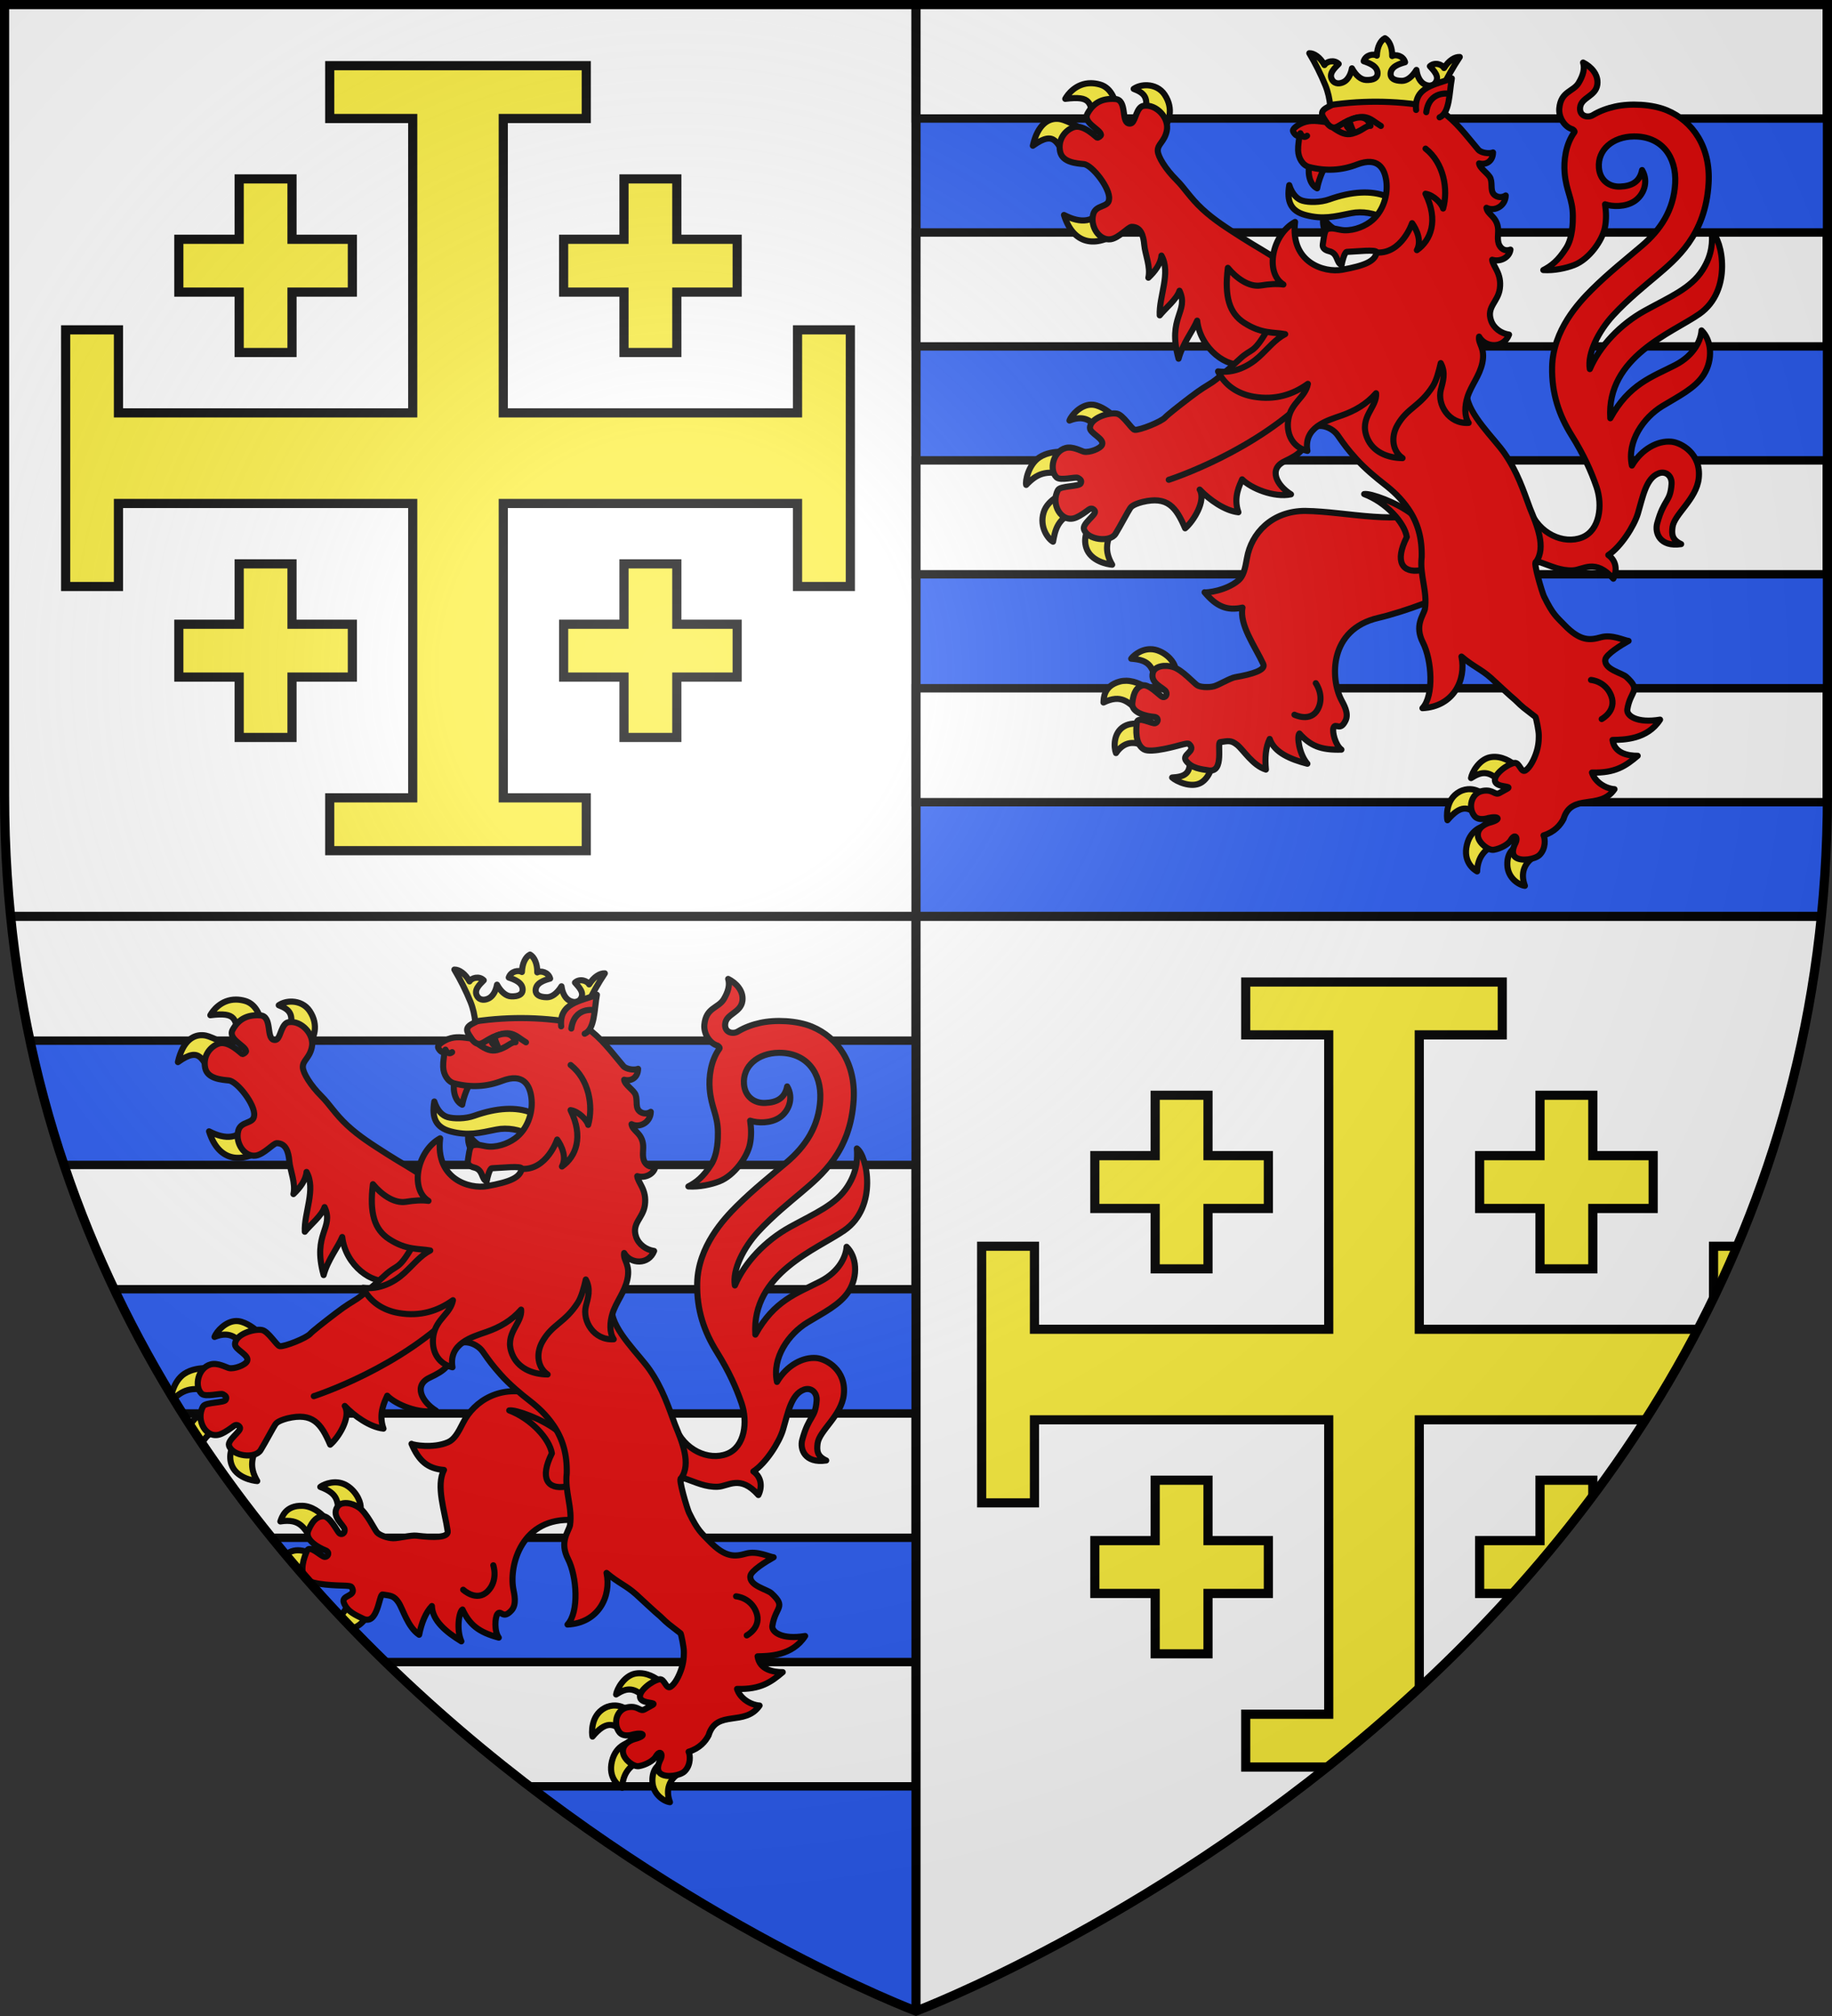
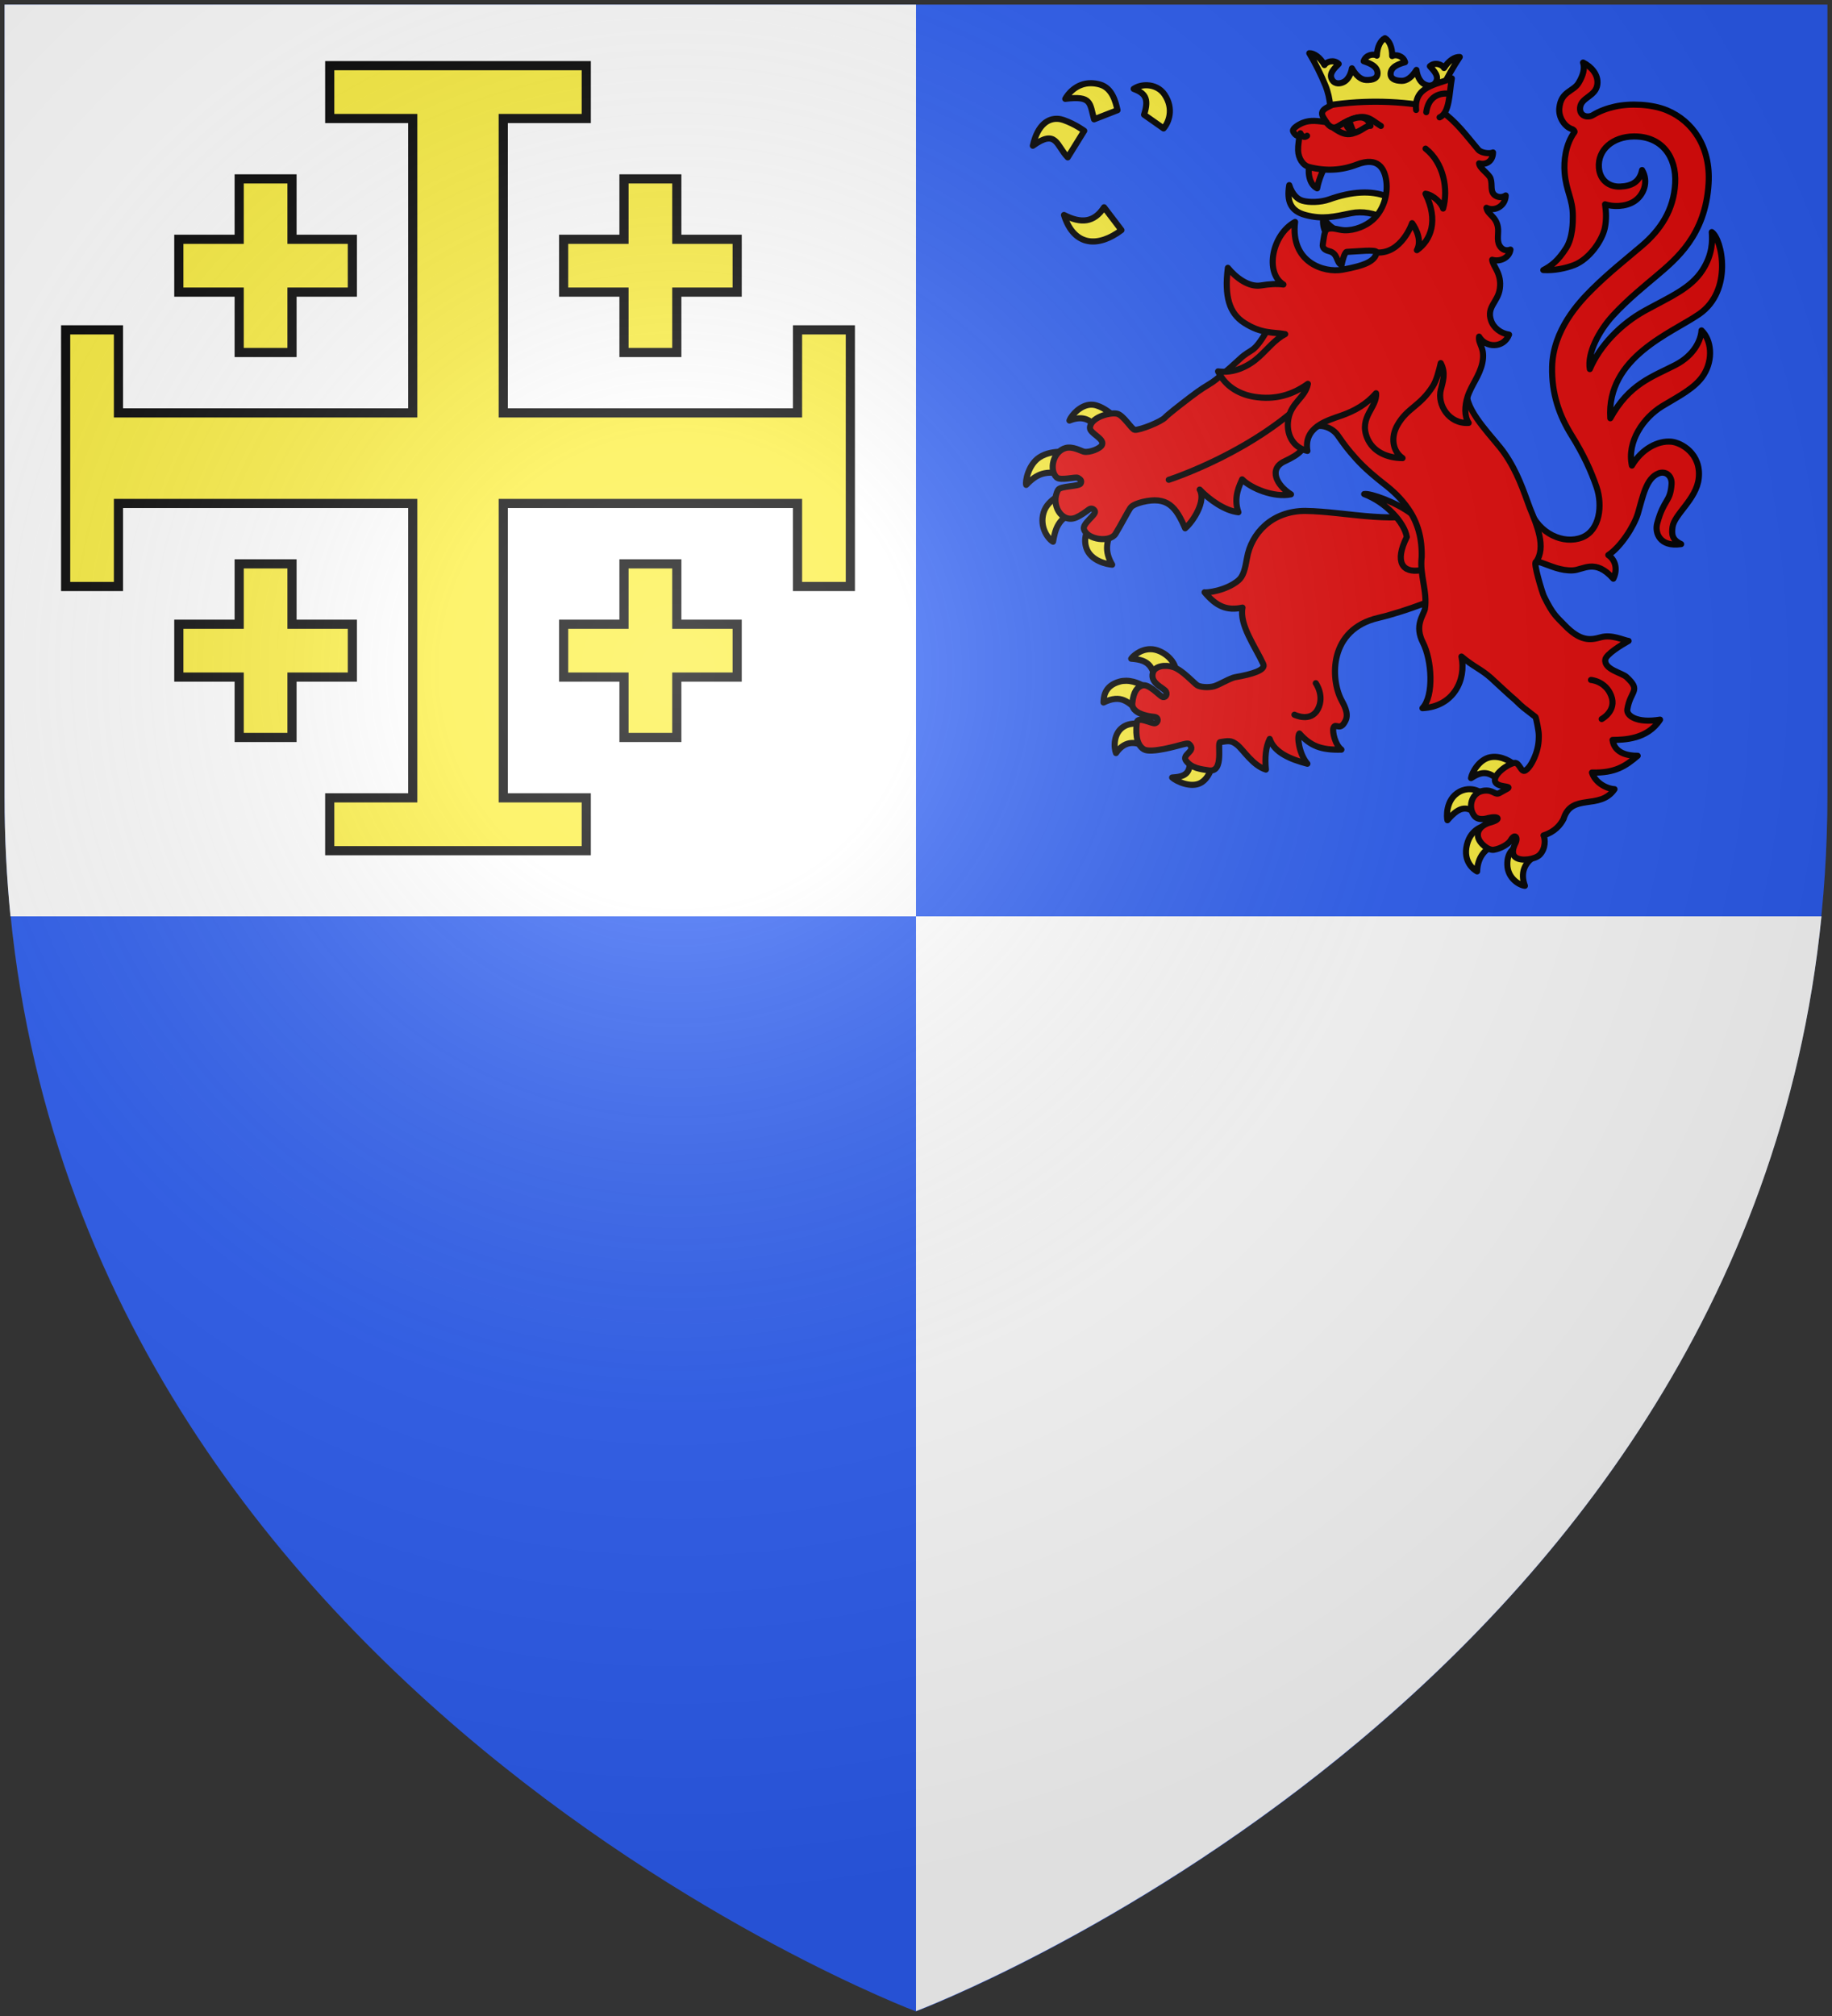
<svg xmlns="http://www.w3.org/2000/svg" xmlns:xlink="http://www.w3.org/1999/xlink" height="660" width="600">
  <rect width="100%" height="100%" fill="#333333" stroke="none" />
  <radialGradient id="a" cx="221.445" cy="226.331" gradientTransform="matrix(1.353 0 0 1.349 -77.629 -85.747)" gradientUnits="userSpaceOnUse" r="300">
    <stop offset="0" stop-color="#fff" stop-opacity=".314" />
    <stop offset=".19" stop-color="#fff" stop-opacity=".251" />
    <stop offset=".6" stop-color="#6b6b6b" stop-opacity=".125" />
    <stop offset="1" stop-opacity=".125" />
  </radialGradient>
  <clipPath id="b">
-     <path d="m300 658.397s-298.5-112.418-298.5-398.119v-258.778h597v258.778c0 285.701-298.5 398.119-298.5 398.119z" />
-   </clipPath>
+     </clipPath>
  <path d="m1.5 1.5h597v258.543c0 286.248-298.5 398.457-298.5 398.457s-298.5-112.209-298.5-398.457z" fill="#2b5df2" />
  <path d="m300 1.5v298.5h-296.562c-1.269-12.75-1.938-25.736-1.938-39.254v-259.246zm0 298.5v358.5-.104s270.894-101.996 296.553-358.396z" fill="#fff" />
  <g clip-path="url(#b)">
    <g fill-rule="evenodd" stroke="#000">
      <path d="m598.3 225.326v37.304h-298.4v-37.304zm0-74.609v37.304h-298.4v-37.304zm0-74.609v37.304h-298.4v-37.304zm0-74.609v37.304h-298.4v-37.304z" fill="#fff" stroke-width="2.75" />
      <path d="m299.9 300v40.688h-298.4v-40.688zm0 81.376v40.688h-298.4v-40.688zm0 81.376v40.688h-298.4v-40.688zm0 81.376v40.688h-298.4v-40.688z" fill="#fff" stroke-width="2.75" />
      <g stroke-linecap="round" stroke-linejoin="round" stroke-width="2" transform="translate(20)">
        <path d="m91.933 485.594c-3.41-1.016-6.601.786-7.033 1.195 6.133 2.301 5.686 4.853 6.042 9.742 2.909-1.012 5.464-1.861 7.084-2.241.426-.975-.18-4.414-3.24-7.085-.936-.817-1.899-1.327-2.853-1.611zm-10.675 7.776c-.691-.223-1.42-.37-2.191-.396-5.645-.188-6.772 3.813-7.246 5.114 6.635-1.063 7.911 2.392 10.421 6.184l5.013-6.423c-.815-1.033-3-3.51-5.996-4.479zm2.835 16.687s-4.009-3.267-7.932-2.371c-4.229.966-5.414 5.889-5.232 7.758 4.423-3.56 8.172-1.484 10.53 1.53zm10.025 13.19c-.836 6.166-3.454 6.401-7.594 5.424.997 1.682 4.979 5.186 8.525 4.496 3.896-.758 6.344-5.764 6.05-5.999z" fill="#fcef3c" />
        <g fill="#e20909">
          <path d="m154.862 456.449c-10.688-3.236-19.472 1.896-23.249 9.444-1.621 3.24-2.883 5.41-4.888 6.272-4.917 2.114-11.428.908-11.948.511 2.409 5.623 5.285 8.131 10.635 8.56-2.715 5.204.295 13.589 1.21 20.035.309 2.176-4.549 2.176-10.176 1.477-1.831-.228-5.894.884-7.708.844-1.879-.041-4.445-1.001-5.262-1.925-.845-.956-3.315-6.313-5.88-8.109-2.386-1.671-5.854-2.175-7.122-.204-2.022 3.146 2.139 5.907 2.382 7.308.234 1.356-1.065 1.991-1.774 1.237-.841-.894-3.022-5.533-5.245-5.502-1.675.023-3.349 1.014-4.881 4.695-1.299 3.12 3.671 5.696 5.617 6.45 1.584.614.888 2.156-.182 2.165-1.15.01-4.913-4.13-5.833-2.028-.92 2.102-2.699 6.752-.322 9.292 1.869 1.997 11.141 2.081 12.191 2.131 1.25.059 2.488.06 2.76.524 1.851 3.152-3.662 2.411-2.549 5.155 1.183 2.916 3.852 3.958 6.248 5.136 4.922 2.419 5.261-8.19 6.425-7.904 2.576.404 3.658.319 5.165 2.529 1.507 2.211 2.997 8.088 6.801 10.653.783-3.912 2.118-7.241 4.176-9.407.138 4.804 4.738 8.555 9.653 11.558-1.727-3.927-.745-9.809.371-10.414 2.326 4.966 5.194 7.385 11.875 9.198-1.529-2.06-1.246-6.638-.447-7.708 1.226-1.642 1.7 2.006 4.609-1.203 1.834-2.023.887-5.415.584-7.113-1.393-7.787 2.811-23.57 19.785-22.466 9.232.601 23.78-.469 25.337-1.547 12.409-8.587 6.996-20.65 4.014-27.534-13.429 2.051-28.937-7.843-42.37-12.11z" />
          <path d="m141.564 512.445s1.667 4.887-1.799 8.457c-3.615 3.723-8.07-.451-8.07-.451" />
        </g>
      </g>
    </g>
    <use height="100%" transform="translate(-280 300)" width="100%" xlink:href="#c" />
    <use height="100%" transform="translate(300 300)" width="100%" xlink:href="#d" />
  </g>
  <path d="m376.74 212.529c-3.488.014-5.971 2.614-6.261 3.121 6.408.42 6.712 2.945 8.434 7.438 2.443-1.778 4.6-3.301 6.012-4.119.124-1.037-1.421-4.097-5.05-5.737-1.11-.502-2.158-.707-3.135-.704z" style="fill:#fcef3c;fill-rule:evenodd;stroke:#000;stroke-width:2;stroke-linecap:round;stroke-linejoin:round" />
  <path d="m368.928 222.869c-.712-.013-1.438.056-2.169.251-5.351 1.427-5.273 5.507-5.349 6.865 5.925-2.884 8.102 0 11.534 2.85l2.882-7.46c-1.058-.739-3.812-2.446-6.897-2.506z" style="fill:#fcef3c;fill-rule:evenodd;stroke:#000;stroke-width:2;stroke-linecap:round;stroke-linejoin:round" />
  <path d="m376.322 237.745s-4.689-1.931-8.116.025c-3.695 2.109-3.41 7.072-2.709 8.777 3.14-4.602 7.248-3.717 10.316-1.554z" style="fill:#fcef3c;fill-rule:evenodd;stroke:#000;stroke-width:2;stroke-linecap:round;stroke-linejoin:round" />
  <path d="m389.471 247.291c.965 6.032-1.425 6.997-5.588 7.255 1.413 1.298 6.143 3.459 9.275 1.803 3.441-1.819 4.318-7.219 3.976-7.356z" style="fill:#fcef3c;fill-rule:evenodd;stroke:#000;stroke-width:2;stroke-linecap:round;stroke-linejoin:round" />
  <path d="m427.525 167.262c-10.948-.004-17.735 7.314-19.138 15.48-.602 3.505-1.171 5.903-2.808 7.283-4.014 3.384-10.466 4.1-11.067 3.874 3.855 4.599 7.266 6.139 12.409 5.022-1.071 5.662 4.132 12.686 6.819 18.484.907 1.958-3.651 3.337-9.131 4.279-1.783.306-5.281 2.505-6.994 2.983-1.775.495-4.455.322-5.484-.314-1.064-.658-4.902-4.99-7.818-5.949-2.713-.892-6.11-.381-6.741 1.832-1.005 3.531 3.683 4.943 4.308 6.191.605 1.207-.435 2.173-1.314 1.667-1.043-.601-4.405-4.341-6.483-3.68-1.566.498-2.855 1.904-3.249 5.799-.334 3.301 5.061 4.309 7.101 4.466 1.661.127 1.445 1.773.444 2.086-1.077.337-5.782-2.485-6.049-.248-.267 2.237-.618 7.112 2.334 8.824 2.321 1.345 11.046-1.21 12.045-1.462 1.19-.3 2.352-.65 2.739-.292 2.632 2.436-2.753 3.306-.929 5.569 1.937 2.404 4.738 2.625 7.32 3.051 5.306.875 2.614-9.191 3.787-9.253 2.532-.352 3.523-.74 5.564.91 2.041 1.649 5.107 6.749 9.404 8.079-.375-3.899-.066-7.406 1.25-10.027 1.493 4.475 6.873 6.693 12.337 8.119-2.735-3.2-3.482-9.006-2.607-9.892 3.592 4.006 6.969 5.464 13.753 5.27-2.02-1.502-3.052-5.884-2.606-7.116.684-1.891 2.165 1.402 3.984-2.44 1.147-2.422-.703-5.341-1.47-6.85-3.516-6.922-4.048-22.948 12.194-26.733 8.833-2.058 22.182-7.197 23.338-8.652 9.209-11.596.707-21.393-4.044-27.015-12.02 5.743-29.38.851-43.197.658z" style="fill:#e20909;fill-rule:evenodd;stroke:#000;stroke-width:2;stroke-linecap:round;stroke-linejoin:round" />
  <path d="m430.932 223.661s2.951 4.119.711 8.459c-2.336 4.525-7.701 1.869-7.701 1.869" fill="none" stroke="#000" stroke-linecap="round" stroke-linejoin="round" stroke-width="2" />
  <g id="c" stroke-width="1" transform="matrix(1 0 0 1 .003 .002)">
    <path d="m361.595 67.856c-3.336 5.112-7.621 5.337-13.13 2.523 3.299 10.501 11.367 10.595 18.821 4.954zm-15.191-28.954c-2.939-.162-6.511 1.644-8.139 8.807 7.801-5.596 7.693-.015 11.433 3.808l5.395-8.693s-2.888-2.161-6.78-3.539c-.579-.205-1.231-.346-1.909-.383zm29.362-10.99c-1.655-.074-3.288.36-4.477 1.184 3.4 1.312 5.255 2.818 3.398 8.456l6.391 4.49c1.67-1.923 3.485-6.368.338-11.076-1.347-2.015-3.522-2.958-5.65-3.054zm-18.456-.676c-4.928-.03-7.692 3.749-8.428 5.126 8.786-1.108 7.961 1.448 9.442 6.701l7.674-2.995c-.62-2.757-1.714-7.234-5.73-8.392-1.062-.306-2.046-.435-2.959-.44zm139.708 249.62c-1.13.817-3.46 2.03-3.354 6.244.114 4.533 4.04 6.714 5.752 6.899-1.58-4.243-.043-7.387 2.73-9.309zm-10.513-6.499s-4.707.572-6.079 6.206c-1.371 5.628 2.362 8.187 3.346 8.714.149-4.326 2.296-7.93 7.445-9.069zm-4.909-12.001c-1.094-.053-2.341.16-3.6.84-4.692 2.535-4.188 8.569-3.949 9.324 4.162-4.928 6.933-4.89 10.487-.973l.712-7.774c-.415-.514-1.827-1.329-3.65-1.418zm8.016-10.579c-.493-.01-.986.021-1.495.115-3.706.685-6.08 5.064-6.339 6.84 3.583-2.304 5.989-2.477 9.816 1.481 1.221-1.438 3.041-3.414 4.871-5.413-.483-.604-3.406-2.95-6.854-3.023zm-132.077-77.088c-1.036 2.01-2.929 5.024-1.769 8.631 1.413 4.395 6.926 5.442 8.481 5.549-2.684-4.585-1.83-7.784.336-12.22zm-8.507-9.407s-5.818 1.861-7.228 6.482c-1.504 4.929 1.634 8.812 3.081 9.576.642-3.449 1.401-8.391 8.163-9.752zm-1.676-13.383c-1.811.01-4.659.314-6.976 1.853-3.631 2.413-4.645 7.896-4.291 8.995 3.576-3.719 6.28-4.821 12.909-3.428l.153-7.33s-.708-.097-1.795-.091zm10.01-15.424c-3.329.03-6.394 3.273-7.105 5.204 3.595-1.429 6.057-.764 8.143 1.424l5.333-3.755s-2.84-2.484-5.701-2.842c-.224-.028-.447-.034-.669-.032z" style="fill:#fcef3c;fill-rule:evenodd;stroke:#000;stroke-width:2;stroke-linecap:round;stroke-linejoin:round" />
    <path d="m515.094 186.731c3.499-.148 7.281-4.026 13.288 2.714 1.25-2.523 1.125-5.777-1.648-7.73 4.08-2.652 8.461-9.499 9.691-13.608 1.603-5.354 2.618-11.612 6.86-13.161 2.251-.822 4.358.798 4.164 3.568-.421 6.014-2.503 4.72-4.709 12.838-.828 3.048.807 7.83 7.85 6.775-2.981-1.377-3.139-3.197-2.817-5.601.559-4.174 7.814-9.063 8.573-15.921.893-8.066-5.69-11.696-8.956-12.007-4.373-.417-9.703 2.339-12.923 7.81-1.702-7.967 3.865-15.716 9.901-19.422 5.057-3.105 10.801-5.823 13.616-10.297 3.173-5.044 2.535-11.39-.721-14.517-.166 3.017-2.276 8.084-8.595 11.328-7.67 3.938-15.086 6.198-21.279 17.42-1.3-20.078 20.205-27.904 29.139-34.12 11.089-7.715 7.467-24.526 4.101-26.821.195 2.815.311 7.223-3.039 12.435-3.875 6.03-10.651 8.763-18.827 13.267-8.131 4.48-14.882 11.636-18.083 19.145-.883-5.068 2.866-12.41 7.588-17.551 4.89-5.325 10.733-9.993 14.055-12.813 6.618-5.617 16.259-13.392 17.259-30.441.706-11.99-5.253-20.387-13.607-23.891-4.9-2.055-12.082-2.363-17.029-1.253-2.482.557-4.956 1.414-7.278 2.812-1.636.984-4.457.379-4.174-2.479.334-3.368 5.137-3.616 5.649-7.563.422-3.256-2.05-5.873-4.666-7.168.655 1.994-.055 4.308-1.428 6.617-1.789 3.008-5.84 2.688-6.368 8.38-.261 2.847 1.635 6.057 4.326 6.853.319.195.854.626.627.938-2.97 4.081-3.507 9.479-3.206 13.223.502 6.252 2.662 8.456 2.69 14.246.009 1.805.006 7.009-2.162 10.439-2.673 4.229-4.961 5.904-7.508 7.236 3.594.226 7.436-.609 10.125-1.654 4.971-1.931 9.189-8.079 10.028-12.155.559-2.714.433-5.251.076-7.723 2.433.824 6.67.942 9.634-1.024 3.044-2.019 4.729-6.38 2.491-10.184-.773 3.855-3.346 5.253-7.209 5.407-3.676.146-6.614-2.153-6.935-6.15-.473-5.891 4.529-10.183 11.405-10.265 9.109-.108 14.058 6.589 13.574 15.352-.484 8.784-4.829 15.249-10.972 20.477-5.278 4.492-10.831 8.855-16.324 14.313-4.284 4.257-12.722 13.282-13.005 25.248-.21 8.867 2.366 16.038 6.397 22.498 4.03 6.46 6.418 11.843 8.137 16.852 2.067 6.021 1.098 14.239-4.726 16.543-6.033 2.387-14.223-1.23-17.131-9.11-1.034 5.759-2.445 17.67 3.379 17.224 3.527 1.216 6.703 2.839 10.701 2.67z" style="fill:#e20909;fill-rule:evenodd;stroke:#000;stroke-width:2;stroke-linecap:round;stroke-linejoin:round" />
-     <path d="m374.767 80.244c.256 2.931 2.149 7.163 1.336 10.672 2.109-1.997 4.046-4.52 4.286-7.242 3.189 5.618-.873 13.457-.564 19.573 1.631-2.121 5.584-5.244 6.473-8.066 3.207 6.947-4.106 8.52-.307 22.254 1.322-4.959 4.678-9.06 6.09-12.46 1.083 9.44 10.141 15.672 15.245 14.108 11.704 15.28 25.798 9.331 25.117-7.29 0 0-11.063-24.503-13.924-26.617-3.107-2.296-7.059-4.368-11.567-7.249-5.087-3.251-9.262-5.861-13.208-9.515-3.945-3.654-5.844-6.932-8.428-9.498-3.638-3.612-6.054-7.623-6.131-9.486-.095-2.279 2.11-2.89 2.928-6.509.973-4.306-3.448-8.925-7.559-8.285-2.344.365-2.596 4.732-3.861 5.611-.298.207-.656.279-1.114.145-2.404-.704-.426-7.698-4.309-7.975-3.884-.277-6.979.906-9.079 4.72-1.688 3.066 4.161 5.157 4.381 6.958.049.404-.798.989-1.209.979-.271-.007-4.452-4.52-7.723-3.428-2.549.851-5.314 3.842-4.442 7.992.754 3.588 5.498 3.844 7.776 4.088 2.701.289 8.74 8.008 8.253 11.486-.149 2.803-4.31 1.7-5.185 4.914-1.122 4.122 2.098 8.741 5.721 8.193 2.711-.411 5.622-3.944 6.855-4.06 2.989-.017 3.866 2.735 4.15 5.99z" style="fill:#e20909;fill-rule:evenodd;stroke:#000;stroke-width:2;stroke-linecap:round;stroke-linejoin:round" />
    <path d="m446.777 161.749c7.133 2.683 13.185 9.298 13.967 14.052-4.111 8.204-1.399 11.871 4.476 10.89 4.794-.799 4.802-4.631 3.539-9.053-1.127-3.945-2.841-6.61-6.491-9.431-4.766-3.684-13.443-6.819-15.491-6.458z" style="fill:#e20909;fill-rule:evenodd;stroke:#000;stroke-width:2;stroke-linecap:round;stroke-linejoin:round" />
    <path d="m512.08 268.076c2.624-8.624 11.883-2.689 16.687-9.714-2.919-.19-6.404-2.306-7.381-5.446 7.615.228 11.053-2.161 14.967-5.489-3.066.018-7.591-.748-8.233-5.18 3.666-.073 11.346-.105 15.566-6.648-7.445 1.244-11.068-1.232-10.725-3.372 1.014-6.328 4.708-5.988-.303-10.618-1.408-1.301-7.389-2.462-6.901-5.684.258-1.709 5.202-4.769 7.61-6.101-1.542-.17-5.452-2.205-9.021-1.206-3.569.998-6.751 1.443-12.081-4.116-2.451-2.567-3.658-3.245-6.596-9.264-.591-1.21-3.653-11.433-2.629-11.246 3.488-4.786.237-12.171-1.984-17.662-2.163-5.858-4.077-11.777-8.303-17.91-3.246-4.711-11.896-12.764-12.36-19.07-.607-8.174-.762-16.899-.257-21.151 1.383-11.649 1.87-13.863-9.15-17.613-6.515-2.217-29.144-8.034-39.855 3.831-5.473 6.062-11.364 5.656-16.125 13.751-4.761 8.096-4.868 5.519-8.991 9.382-4.123 3.863-7.856 6.86-9.037 7.627-2.362 1.533-3.193 1.839-7.167 4.861-3.974 3.023-7.523 5.847-8.185 6.589-1.325 1.483-8.416 4.271-9.997 4.09-.975-.112-3.751-4.907-5.833-5.295-2.61-.486-8.756 1.357-8.828 4.677-.039 1.779 4.737 3.467 3.982 5.461-.514 1.357-4.276 2.701-5.945 2.316-.954-.22-3.706-1.821-5.966-1.214-4.222 1.135-5.51 7.239-3.007 9.618 1.272 1.209 6.223-.275 6.967.159.843.491 1.383.877.931 1.831-.49 1.035-6.62.759-7.393 2.107-2.632 4.591 1.114 11.136 5.906 9.05 1.61-.701 3.149-1.877 4.227-2.661.956-.696 1.847.177 1.943.703.22 1.195-4.201 3.991-3.609 5.804 1.137 3.488 8.542 4.398 10.342 1.486 1.397-2.26 4.24-7.618 4.775-8.346.267-.364.682-1.179 3.995-2.066 8.265-1.991 11.025 1.612 14.027 8.609 2.69-2.276 6.935-8.998 4.765-12.678 3.072 3.253 8.24 6.958 12.682 7.424-1.789-4.934.516-9.089 1.226-10.778 2.838 2.947 10.503 6.086 15.991 4.913-4.72-2.959-7.413-8.303-2.128-10.797 5.285-2.494 6.632-3.932 7.845-8.618 1.213-4.686 7.291-3.219 9.597.091 2.306 3.31 3.23 4.533 5.906 7.548 2.879 3.244 6.751 6.435 9.284 8.397 2.861 2.217 5.524 4.645 7.929 8.15 3.08 4.49 4.531 9.571 4.37 15.749-.702 5.953 1.952 11.217 1.062 17.016-.534 2.203-3.511 5.39-.634 11.036s3.684 17.306-.174 21.434c10.164-.508 14.403-9.255 12.779-16.898 3.879 3.299 6.52 4.178 9.667 7.013 1.192 1.074 6.594 6.153 7.944 7.216 2.753 2.693 2.38 2.222 6.63 5.548.305.602 1.078 4.709 1.075 5.768-.001.306.167 2.754-.7 5.564-.768 2.486-2.19 5.27-3.649 6.171-1.501.928-1.921-2.752-3.649-2.455-2.286.392-6.939 3.823-6.318 6.031.604 2.148 5.934 1.337 3.971 2.425l-2.51 1.39c-1.543.855-2.049-1.232-5.315-.728-4.013.619-5.089 5.579-2.897 8.265 1.442 1.767 4.527.651 4.527.651 3.427-.792 4.603.44.28 1.563 0 0-4.172 1.17-3.651 4.482.355 2.259 3.479 4.645 5.179 4.358 2.257-.382 4.784-1.813 5.52-3.1 1.379-2.413 2.52-.963 1.55.958-.551 1.091-1.501 3.421.051 4.602 1.891 1.439 6.431.618 7.847-.754 2.168-2.1 1.856-5.459 1.325-6.419 3.595-1.111 5.504-3.351 6.566-5.417z" style="fill:#e20909;fill-rule:evenodd;stroke:#000;stroke-width:2;stroke-linecap:round;stroke-linejoin:round" />
    <path d="m521.069 222.603s4.723.332 6.598 5.129c1.955 5.002-3.098 7.667-3.098 7.667m-141.796-78.324s29.097-9.315 47.594-28.943" fill="none" stroke="#000" stroke-linecap="round" stroke-linejoin="round" stroke-width="2" />
    <g fill="#e20909" stroke-width="4.252" transform="matrix(.47 0 0 .471 335.3 11.802)">
      <path d="m273.763 135.193c-8.252-2.071-16.212-4.054-22.761-8.232-6.1-3.892-15.301-5.364-22.75-3.856-11.984 2.426-19.727 4.497-31.904 1.303-10.254-2.69-13.312-9.416-11.368-20.788 2.138 6.624 5.756 9.823 9.213 10.82 4.448 1.283 12.39 1.295 18.598-.909 32.142-11.412 53.17-1.798 60.972 21.662z" style="fill:#fcef3c;fill-rule:evenodd;stroke:#000;stroke-width:4.252;stroke-linecap:round;stroke-linejoin:round" />
      <path d="m199.201 89.62c-1.319 3.183-1.1 13.085 5.222 16.231 1.002-5.622 3.735-12.134 5.765-15.456zm9.599 36.757c-.803 3.456.182 7.854 1.769 10.549l7.611-1.748c-3.878-2.127-7.327-5.277-9.379-8.801z" style="fill:#e20909;fill-rule:evenodd;stroke:#000;stroke-width:4.252;stroke-linecap:round;stroke-linejoin:round" />
      <path d="m310.001 268.889c-3.196-4.782-2.704-11.998-.842-17.949 2.539-8.114 8.448-14.735 10.36-23.739 2.226-10.533-3.087-13.078-2.256-18.271 4.394 7.822 17.063 8.42 20.875-1.416-5.637-.797-10.73-4.541-12.546-9.819-3.272-9.505 4.799-12.791 6.103-21.998 1.54-10.861-4.897-15.593-5.308-20.192 5.401 1.648 11.958-1.382 12.741-7.06-2.868 1.063-5.807.324-7.616-2.834-2.169-3.787-.432-8.772-1.161-12.89-1.353-7.645-7.196-8.583-7.945-13.344 5.694 2.881 13.28-1.263 13.417-8.572-2.111 1.37-4.848 1.554-7.121.137-4.089-2.547-1.908-7.434-3.433-11.911-1.105-3.242-7.636-6.982-8.001-10.524 4.922 1.34 9.614-1.548 9.701-7.599-2.566 1.141-8.372.313-10.292-1.959-8.986-10.63-15.309-19.427-25.901-26.906-8.587-6.063-30.788-10.194-47.992-11.227-12.679-.761-23.448 4.719-31.227 8.705-6.78 3.475-2.548 6.992-.786 10.311-5.795-.714-10.745-1.708-16.227.424-3.162 1.23-7.287 3.912-6.953 5.691.193 1.028 2.444 4.37 4.367 3.148-.125 3.987-.918 6.252-.799 10.389.156 5.441 3.269 10.424 7.698 11.553 11.745 2.993 22.523 2.378 33.343-1.752 14.649-5.591 19.262 2.7 20.431 11.643 1.178 9.016-1.788 20.187-9.9 27.175-4.211 3.628-11.937 7.207-19.45 6.873-4.217-.188-8.289-2.287-11.985-.666-1.884.826-2.374 7.029-2.941 10.424-.443 2.65 1.594 4.105 4.409 4.789 6.526 1.586 4.834 8.397 8.727 9.482.26-1.781 1.99-8.938 3.592-8.984 6.442-.185 21.247-2.018 20.789.417-1.154 6.123-8.155 9.124-24.07 12.004-12.346 2.234-36.231-4.954-32.757-33.233-16.143 8.809-21.264 35.325-8.138 43.486-4.723-.644-9.947-.287-15.667.65-8.5 1.393-17.555-5.504-23.036-12.238-2.528 20.132 1.093 31.527 11.262 38.133 12.084 7.85 20.483 6.465 28.68 7.943-6.894 3.505-11.852 9.942-18.164 15.722-7.091 6.495-17.353 11.69-28.621 10.187 4.714 9.715 13.8 15.682 24.869 17.578 14.935 2.561 27.371-1.491 37.741-8.937-1.775 9.57-11.661 12.922-13.615 24.489-1.746 10.336 2.895 19.646 13.277 22.131-2.802-16.581 13.846-21.141 23.68-24.567 9.307-3.242 17.418-7.83 24.152-15.509.958 9.799-12.123 16.561-6.216 30.976 3.972 9.693 13.874 14.011 24.684 14.101-6.888-4.721-8.447-14.352-3.59-22.885 6.975-12.254 15.572-12.829 24.682-27.065 2.417-3.776 4.133-10.056 5.515-16.064 3.703 6.858 1.437 13.04.06 18.484-2.588 10.227 5.499 23.984 19.401 23.062z" style="fill:#e20909;fill-rule:evenodd;stroke:#000;stroke-width:4.252;stroke-linecap:round;stroke-linejoin:round" />
      <path d="m213.383 47.971c24.844-3.612 49.584-3.048 74.215 1.855.403-3.898 1.877-9.134 3.864-13.397 3.466-7.437 7.878-15.234 12.345-21.872-3.275-.22-7.652 2.354-10.953 7.673-1.207-2.445-6.41-4.39-9.863-1.261 2.769 3.17 6.891 7.081 3.949 11.351-2.107 3.058-5.894 2.427-8.408.799-2.256-1.46-4.294-4.753-4.923-9.572-3.257 5.234-6.888 7.593-10.107 7.594-5.376.002-7.991-1.862-7.918-4.815.128-5.184 6.052-6.984 10.098-8.144-1.202-4.502-6.629-5.692-8.969-4.293.113-6.259-2.167-10.796-5.037-12.389-2.946 1.447-5.45 5.865-5.65 12.122-2.267-1.514-7.747-.597-9.172 3.84 3.983 1.361 9.81 3.454 9.678 8.638-.075 2.953-2.779 4.684-8.149 4.414-3.215-.162-6.724-2.699-9.715-8.089-.869 4.781-3.069 7.968-5.395 9.314-2.592 1.5-6.406 1.941-8.358-1.218-2.725-4.412 1.587-8.113 4.511-11.14-3.292-3.298-8.586-1.615-9.914.767-3.032-5.477-7.274-8.266-10.556-8.211 4.129 6.853 8.147 14.86 11.237 22.461 1.771 4.357 2.982 9.661 3.189 13.574z" style="fill:#fcef3c;fill-rule:evenodd;stroke:#000;stroke-width:4.252;stroke-linecap:round;stroke-linejoin:round" />
      <path d="m273.38 51.373c-1.556-16.25 13.466-17.458 24.888-21.932-1.874 10.357-1.415 23.94-8.52 27.065" style="fill:#e20909;fill-rule:evenodd;stroke:#000;stroke-width:4.252;stroke-linecap:round;stroke-linejoin:round" />
      <path d="m296.522 40.167s-13.891-2.797-16.077 12.742m-87.704 14.652s1.762 4.165 4.646 1.762m13.381-9.487c4.782 6.827 8.37 2.676 12.495.439 15.019-8.143 18.091-2.265 25.584 2.212m-2.977 87.954c17.47 1.107 24.714-20.373 24.714-20.373s7.905 10.326 3.335 18.746c9.806-6.89 15.193-20.656 5.991-39.205 5.702.871 11.355 6.842 12.29 10.267 3.71-13.374.462-31.661-12.239-41.627" fill="none" stroke="#000" stroke-linecap="round" stroke-linejoin="round" stroke-width="4.252" />
      <path d="m216.297 64.226c4.664 3.096 8.163 4.77 12.578 3.623 7.119-1.85 9.442-5.799 12.728-5.416-2.736-9.002-11.583-5.905-18.339-2.158-3.019 1.674-4.961 3.027-6.967 3.951z" fill="#e20909" stroke="#000" stroke-linecap="round" stroke-linejoin="round" stroke-width="4.252" />
      <path d="m227.188 58.811c-.59.353.952 4.01 2.259 7.085-1.182-.062-4.631-1.757-4.932-5.304.828-2.288 2.673-1.781 2.673-1.781z" style="fill:#e20909;fill-rule:evenodd;stroke:#000;stroke-width:4.252;stroke-linecap:round;stroke-linejoin:round" />
    </g>
  </g>
  <g id="d">
    <path d="m107.99 21.5v17.298h27.183v96.375h-96.375v-27.183h-17.298v84.019h17.298v-27.183h96.375v96.375h-27.183v17.298h84.019v-17.298h-27.183v-96.375h96.375v27.183h17.298v-84.019h-17.298v27.183h-96.375v-96.375h27.183v-17.298z" fill="#fcef3c" stroke="#000" stroke-width="3" />
    <g stroke-width="3">
      <use height="100%" stroke-width="3" transform="translate(126.029 -0)" width="100%" xlink:href="#e" />
      <path id="e" d="m78.337 58.567v19.769h-19.769v17.298h19.769v19.769h17.298v-19.769h19.769v-17.298h-19.769v-19.769z" fill="#fcef3c" stroke="#000" stroke-width="3" />
      <use height="100%" stroke-width="3" transform="translate(0 126.029)" width="100%" xlink:href="#e" />
      <use height="100%" stroke-width="3" transform="translate(126.03 126.029)" width="100%" xlink:href="#e" />
    </g>
  </g>
-   <path d="m3.453 300 593.093-0m-296.547 358.5v-657" fill="none" stroke="#000" stroke-width="3" />
  <path d="m300 658.5s298.5-112.32 298.5-397.772v-259.228h-597v259.228c0 285.452 298.5 397.772 298.5 397.772z" fill="url(#a)" fill-rule="evenodd" />
-   <path d="m300 658.397s-298.5-112.418-298.5-398.119v-258.778h597v258.778c0 285.701-298.5 398.119-298.5 398.119z" fill="none" stroke="#000" stroke-width="3" />
</svg>